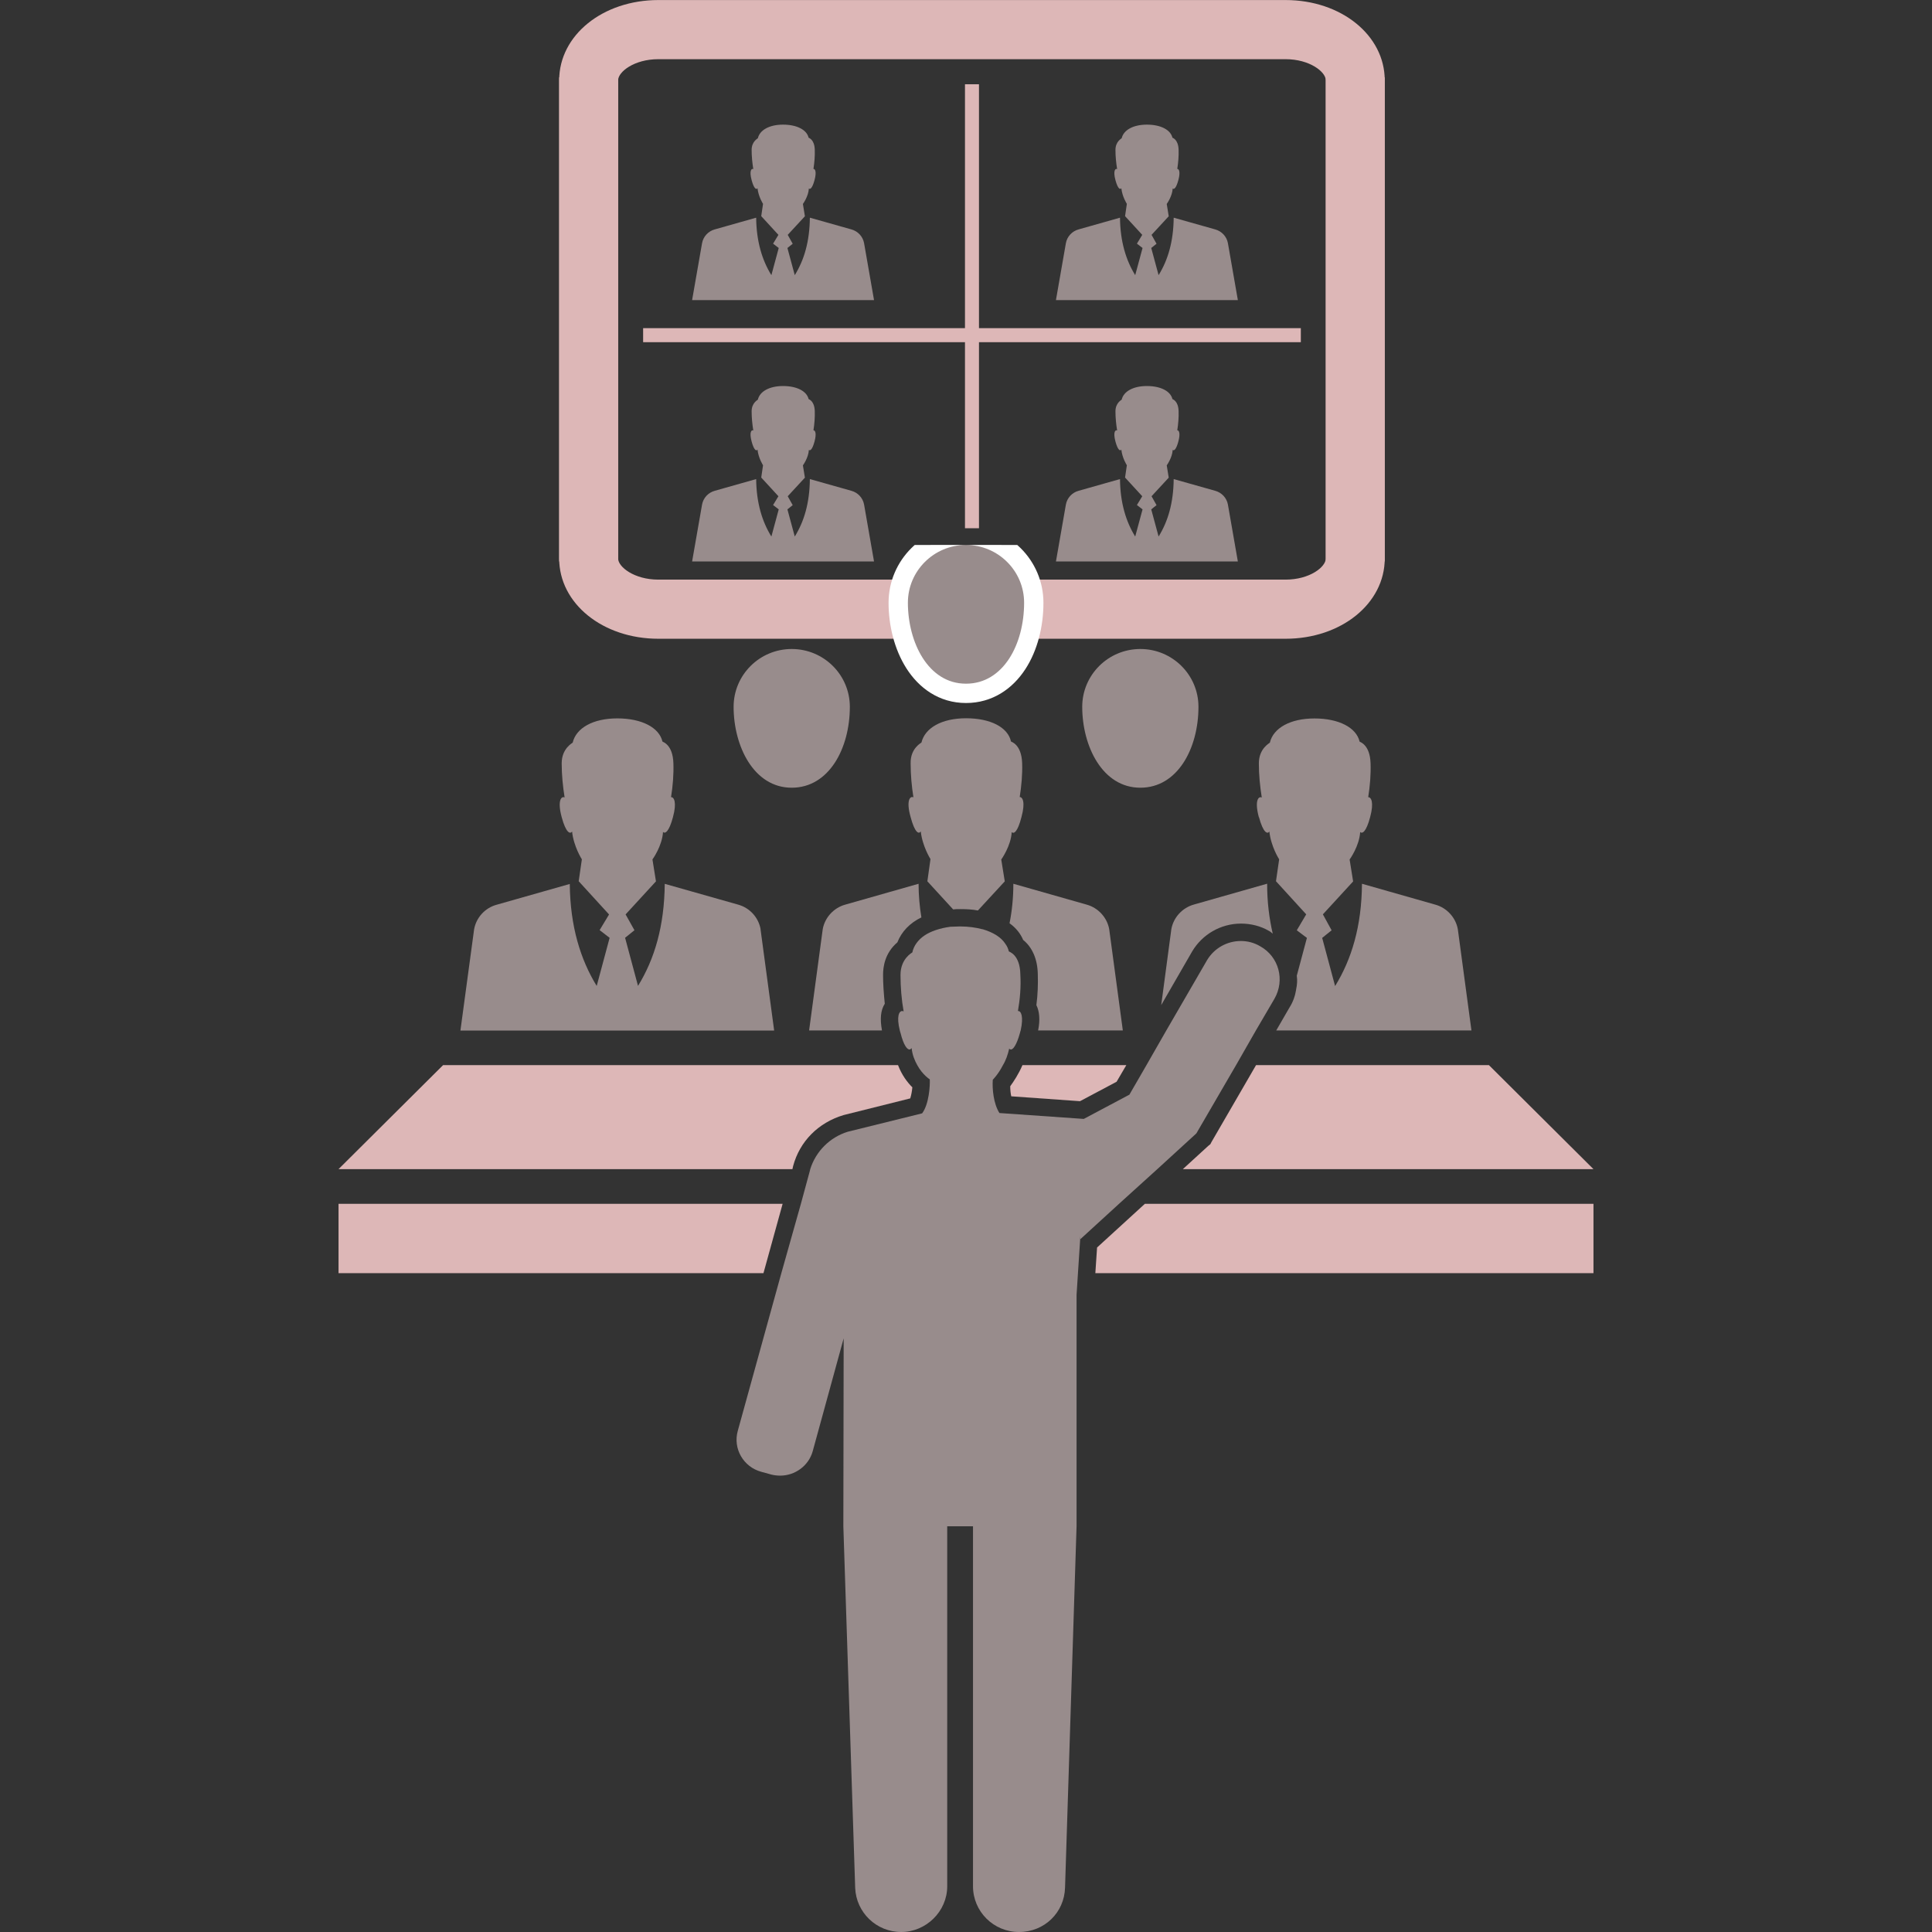
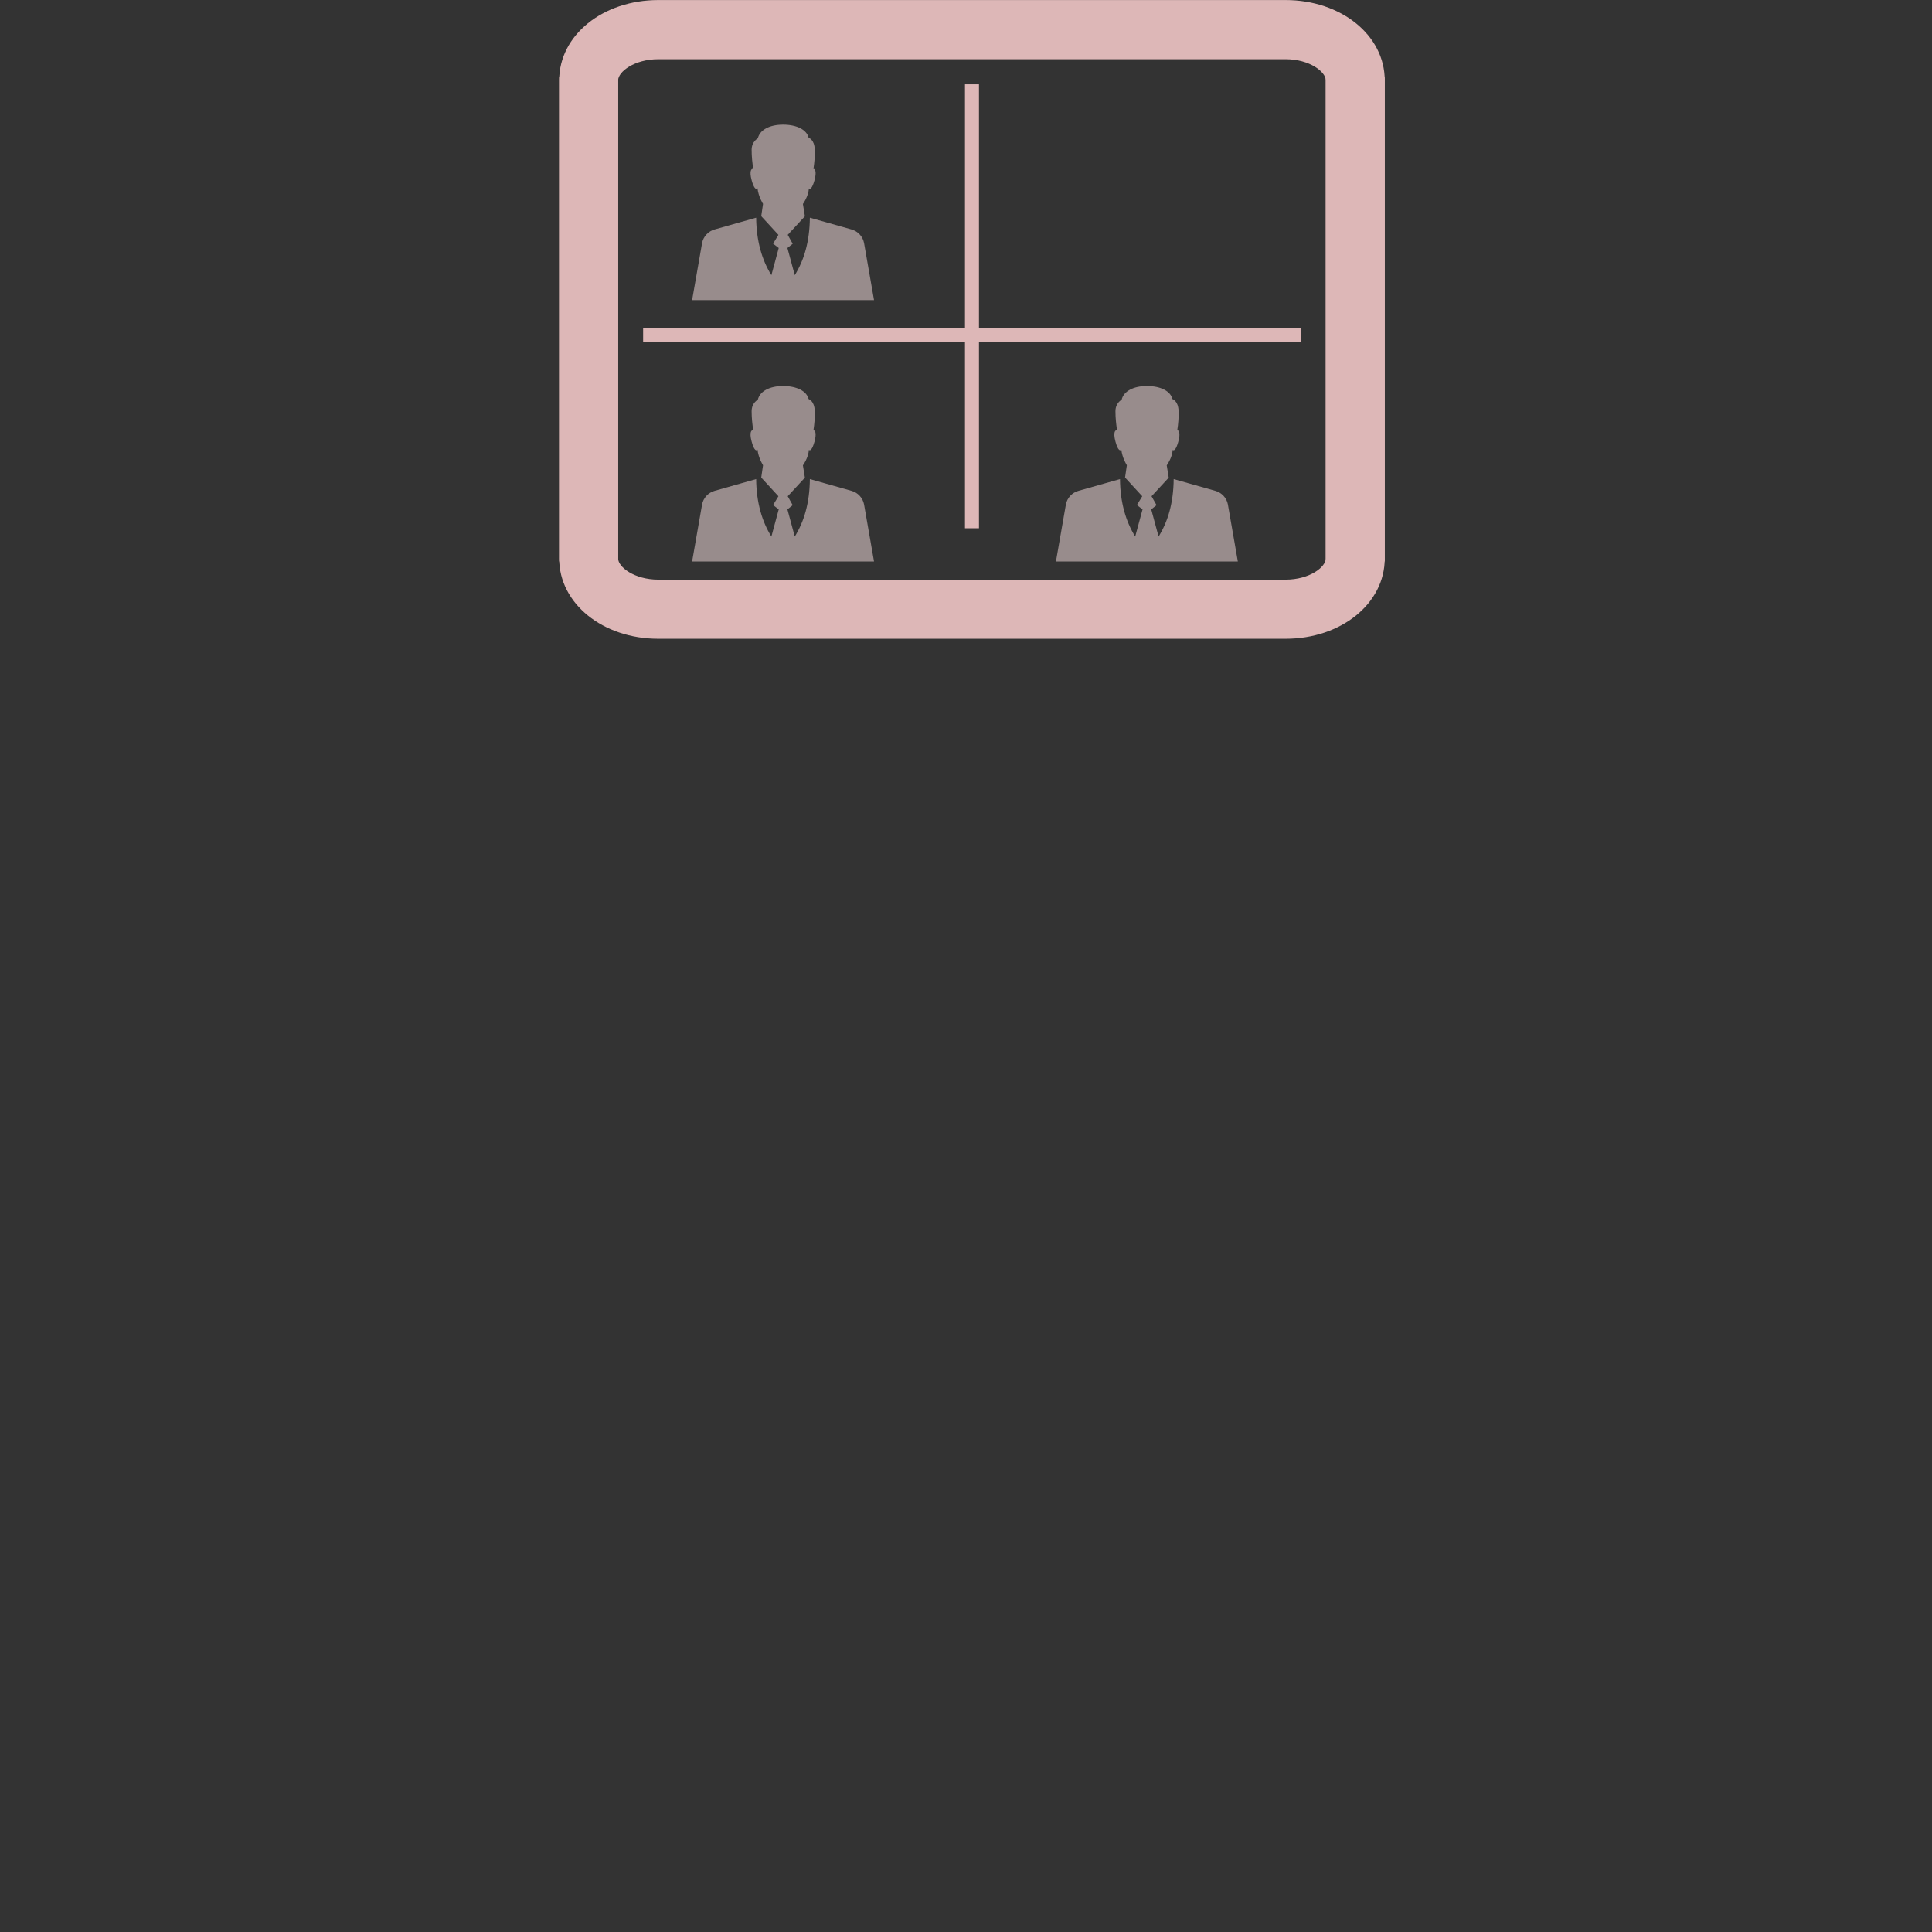
<svg xmlns="http://www.w3.org/2000/svg" width="200" height="200" viewBox="0 0 200 200" fill="none">
  <rect x="0" y="0" width="200" height="200" fill="#333333" stroke="none" />
  <path d="M79.853 28.483L80.614 25.671L80.03 25.223L80.582 24.312L78.803 22.376L78.989 21.103C78.989 21.103 78.51 20.366 78.416 19.483C78.311 19.653 78.058 19.58 77.809 18.651C77.543 17.663 77.799 17.407 77.981 17.505C77.877 16.854 77.809 16.19 77.809 15.52C77.806 14.643 78.446 14.334 78.453 14.309C78.652 13.462 79.642 12.902 81.063 12.902C82.484 12.902 83.514 13.433 83.706 14.251C83.713 14.275 84.311 14.407 84.346 15.508C84.366 16.17 84.311 16.829 84.208 17.486C84.378 17.475 84.556 17.774 84.318 18.651C84.084 19.517 83.85 19.635 83.736 19.51C83.688 20.337 83.117 21.114 83.117 21.114L83.323 22.388L81.545 24.312L82.06 25.234L81.513 25.671L82.274 28.483C83.236 26.936 83.814 25.012 83.837 22.535L88.125 23.745C88.808 23.929 89.324 24.484 89.45 25.173L90.479 31.064H71.647L72.677 25.173C72.803 24.484 73.318 23.929 74.001 23.745L78.278 22.535C78.301 24.998 78.9 26.945 79.853 28.483Z" fill="#988C8C" />
-   <path d="M117.516 28.483L118.277 25.671L117.693 25.223L118.245 24.312L116.466 22.376L116.652 21.103C116.652 21.103 116.173 20.366 116.079 19.483C115.974 19.653 115.722 19.58 115.472 18.651C115.206 17.663 115.463 17.407 115.644 17.505C115.54 16.854 115.472 16.19 115.472 15.52C115.469 14.643 116.109 14.334 116.116 14.309C116.315 13.462 117.305 12.902 118.726 12.902C120.148 12.902 121.177 13.433 121.369 14.251C121.376 14.275 121.974 14.407 122.009 15.508C122.029 16.17 121.974 16.829 121.871 17.486C122.041 17.475 122.22 17.774 121.981 18.651C121.747 19.517 121.514 19.635 121.399 19.51C121.351 20.337 120.78 21.114 120.78 21.114L120.986 22.388L119.208 24.312L119.724 25.234L119.176 25.671L119.937 28.483C120.899 26.936 121.477 25.012 121.5 22.535L125.788 23.745C126.471 23.929 126.987 24.484 127.113 25.173L128.142 31.064H109.311L110.34 25.173C110.466 24.484 110.981 23.929 111.665 23.745L115.942 22.535C115.964 24.998 116.563 26.945 117.516 28.483Z" fill="#988C8C" />
  <path d="M79.853 55.542L80.614 52.73L80.03 52.282L80.582 51.371L78.803 49.435L78.989 48.162C78.989 48.162 78.51 47.426 78.416 46.542C78.311 46.712 78.058 46.639 77.809 45.71C77.543 44.722 77.799 44.466 77.981 44.564C77.877 43.913 77.809 43.249 77.809 42.579C77.806 41.702 78.446 41.394 78.453 41.369C78.652 40.521 79.642 39.961 81.063 39.961C82.484 39.961 83.514 40.492 83.706 41.31C83.713 41.335 84.311 41.466 84.346 42.567C84.366 43.229 84.311 43.888 84.208 44.545C84.378 44.534 84.556 44.833 84.318 45.71C84.084 46.576 83.85 46.694 83.736 46.569C83.688 47.396 83.117 48.173 83.117 48.173L83.323 49.447L81.545 51.371L82.06 52.293L81.513 52.73L82.274 55.542C83.236 53.995 83.814 52.071 83.837 49.594L88.125 50.804C88.808 50.988 89.324 51.543 89.45 52.232L90.479 58.123H71.647L72.677 52.232C72.803 51.543 73.318 50.988 74.001 50.804L78.278 49.594C78.301 52.057 78.9 54.004 79.853 55.542Z" fill="#988C8C" />
  <path d="M117.516 55.542L118.277 52.73L117.693 52.282L118.245 51.371L116.466 49.435L116.652 48.162C116.652 48.162 116.173 47.426 116.079 46.542C115.974 46.712 115.722 46.639 115.472 45.71C115.206 44.722 115.463 44.466 115.644 44.564C115.54 43.913 115.472 43.249 115.472 42.579C115.469 41.702 116.109 41.394 116.116 41.369C116.315 40.521 117.305 39.961 118.726 39.961C120.148 39.961 121.177 40.492 121.369 41.31C121.376 41.335 121.974 41.466 122.009 42.567C122.029 43.229 121.974 43.888 121.871 44.545C122.041 44.534 122.22 44.833 121.981 45.71C121.747 46.576 121.514 46.694 121.399 46.569C121.351 47.396 120.78 48.173 120.78 48.173L120.986 49.447L119.208 51.371L119.724 52.293L119.176 52.73L119.937 55.542C120.899 53.995 121.477 52.071 121.5 49.594L125.788 50.804C126.471 50.988 126.987 51.543 127.113 52.232L128.142 58.123H109.311L110.34 52.232C110.466 51.543 110.981 50.988 111.665 50.804L115.942 49.594C115.964 52.057 116.563 54.004 117.516 55.542Z" fill="#988C8C" />
  <path d="M63.989 8.31C63.989 7.439 65.649 6.127 68.152 6.127H133.081C135.584 6.127 137.245 7.445 137.245 8.31V58.123H143.348V8.31C143.348 3.652 138.839 0.005 133.081 0.005H68.152C62.395 0.005 57.886 3.652 57.886 8.31V58.123H63.989V8.31Z" fill="#DDB7B7" />
  <path d="M137.245 57.818C137.245 58.69 135.584 60.002 133.082 60.002L68.152 60.002C65.65 60.002 63.989 58.684 63.989 57.818L63.989 8.005L57.886 8.005L57.886 57.818C57.886 62.476 62.395 66.123 68.152 66.123L133.082 66.123C138.839 66.123 143.348 62.476 143.348 57.818L143.348 8.005L137.245 8.005L137.245 57.818Z" fill="#DDB7B7" />
  <rect x="66.577" y="33.97" width="68.084" height="1.453" fill="#DDB7B7" />
  <rect x="99.894" y="8.723" width="1.449" height="45.96" fill="#DDB7B7" />
  <g clip-path="url(#clip0_2900_4715)">
    <path d="M82.032 121.028H35.045L45.871 110.259H92.963C93.358 111.301 93.938 112.055 94.446 112.559C94.413 112.92 94.34 113.346 94.228 113.706L87.336 115.43C84.7 116.217 82.79 118.157 82.104 120.706L82.032 121.028Z" fill="#DDB7B7" />
    <path d="M104.691 113.49L111.801 113.995L115.589 111.983L116.598 110.259H105.844C105.449 111.19 104.942 111.943 104.579 112.448C104.579 112.808 104.612 113.169 104.685 113.49H104.691Z" fill="#DDB7B7" />
    <path d="M125.408 118.229L125.296 118.445L125.078 118.622L122.449 121.028H164.955L154.13 110.259H130.027L125.408 118.229Z" fill="#DDB7B7" />
    <path d="M81.017 124.619H35.045V131.796H79.034L81.017 124.619Z" fill="#DDB7B7" />
    <path d="M113.568 129.142L113.39 131.796H164.956V124.619H118.516L113.568 129.142Z" fill="#DDB7B7" />
-     <path d="M95.381 94.967C95.203 93.892 95.091 92.706 95.091 91.487L87.514 93.643C86.321 93.965 85.385 94.974 85.168 96.193L83.758 106.673H91.302C91.085 105.487 91.157 104.589 91.592 103.907C91.487 102.865 91.414 101.863 91.414 100.925C91.414 100.099 91.592 98.664 92.897 97.55C93.332 96.436 94.195 95.538 95.388 94.967H95.381Z" fill="#988C8C" />
    <path d="M105.917 97.301C106.853 98.055 107.399 99.274 107.432 100.82C107.465 101.863 107.432 102.937 107.287 104.052C107.61 104.701 107.683 105.598 107.465 106.673H116.235L114.825 96.193C114.608 94.974 113.672 93.965 112.48 93.643L104.902 91.487C104.902 92.962 104.757 94.325 104.507 95.577C105.159 96.042 105.627 96.619 105.917 97.301Z" fill="#988C8C" />
    <path d="M105.739 84.592C106.174 83.013 105.845 82.508 105.561 82.508C105.739 81.361 105.851 80.174 105.812 78.988C105.739 77.048 104.692 76.799 104.659 76.76C104.336 75.285 102.53 74.354 100.007 74.354C97.483 74.354 95.75 75.357 95.388 76.865C95.388 76.897 94.235 77.441 94.268 79.021C94.268 80.207 94.373 81.387 94.558 82.541C94.235 82.364 93.767 82.829 94.268 84.585C94.702 86.237 95.131 86.381 95.315 86.06C95.493 87.64 96.323 88.931 96.323 88.931L96.001 91.232L98.669 94.142C98.886 94.109 99.137 94.109 99.394 94.109C100.046 94.109 100.659 94.142 101.232 94.253L104.013 91.238L103.65 88.977C103.65 88.977 104.659 87.574 104.731 86.139C104.948 86.355 105.344 86.139 105.739 84.592Z" fill="#988C8C" />
-     <path d="M78.737 96.186C78.513 94.961 77.604 93.971 76.398 93.643L68.814 91.494C68.775 95.891 67.747 99.306 66.047 102.059L64.709 97.078L65.678 96.298L64.762 94.659L67.905 91.238L67.542 88.97C67.542 88.97 68.55 87.587 68.636 86.119C68.84 86.342 69.255 86.132 69.664 84.592C70.086 83.032 69.769 82.501 69.466 82.521C69.651 81.354 69.75 80.174 69.71 79.001C69.644 77.041 68.59 76.805 68.577 76.766C68.241 75.311 66.422 74.367 63.905 74.367C61.388 74.367 59.642 75.363 59.286 76.871C59.273 76.917 58.146 77.461 58.146 79.021C58.146 80.214 58.265 81.393 58.449 82.553C58.127 82.383 57.672 82.835 58.146 84.592C58.588 86.244 59.036 86.375 59.22 86.073C59.385 87.646 60.235 88.957 60.235 88.957L59.906 91.225L63.049 94.666L62.073 96.285L63.108 97.084L61.77 102.066C60.09 99.326 59.023 95.885 58.983 91.507L51.419 93.656C50.213 93.984 49.304 94.974 49.08 96.2L47.663 106.68H80.141L78.731 96.2L78.737 96.186Z" fill="#988C8C" />
    <path d="M123.602 93.637C122.41 93.958 121.474 94.968 121.257 96.187L120.209 104.045L123.418 98.481C124.466 96.724 126.376 95.61 128.472 95.61C129.48 95.61 130.495 95.859 131.358 96.364C131.503 96.436 131.608 96.541 131.753 96.652C131.391 95.073 131.173 93.388 131.173 91.481L123.596 93.637H123.602Z" fill="#988C8C" />
    <path d="M130.329 84.592C130.771 86.244 131.219 86.375 131.403 86.073C131.568 87.646 132.418 88.957 132.418 88.957L132.089 91.225L135.219 94.653L134.243 96.305L135.291 97.091L134.243 101.004C134.316 101.509 134.276 101.935 134.171 102.439V102.472C134.065 103.121 133.848 103.731 133.486 104.301L133.235 104.733L132.115 106.673H152.324L150.914 96.193C150.696 94.974 149.761 93.965 148.568 93.644L140.991 91.487C140.958 95.905 139.91 99.313 138.21 102.079L136.872 97.091L137.848 96.305L136.945 94.653L140.075 91.245L139.712 88.977C139.712 88.977 140.72 87.594 140.806 86.126C141.01 86.349 141.425 86.139 141.834 84.599C142.256 83.039 141.939 82.508 141.636 82.527C141.821 81.361 141.92 80.181 141.88 79.008C141.814 77.048 140.76 76.812 140.747 76.773C140.411 75.318 138.592 74.374 136.075 74.374C133.558 74.374 131.812 75.37 131.456 76.877C131.443 76.923 130.316 77.467 130.316 79.027C130.316 80.22 130.435 81.4 130.619 82.56C130.297 82.39 129.842 82.842 130.316 84.599L130.329 84.592Z" fill="#988C8C" />
-     <path d="M115.84 124.619L119.807 121.027L123.846 117.331L127.958 110.259L130.013 106.667L131.924 103.403C133.044 101.463 132.392 99.025 130.442 97.95C129.829 97.589 129.144 97.412 128.458 97.412C127.048 97.412 125.717 98.133 124.96 99.385L120.736 106.674L118.68 110.265L116.914 113.32L112.19 115.83L103.459 115.22C102.847 114.25 102.702 112.71 102.774 111.773C102.774 111.773 103.354 111.196 103.822 110.265C104.112 109.8 104.329 109.19 104.474 108.541C104.507 108.614 104.58 108.646 104.652 108.646C104.869 108.646 105.232 108.214 105.588 106.923C105.621 106.818 105.621 106.746 105.66 106.674C105.983 105.199 105.693 104.661 105.41 104.661H105.377C105.594 103.403 105.7 102.151 105.627 100.893C105.594 98.776 104.435 98.526 104.435 98.487C104.362 98.199 104.257 97.95 104.072 97.701C103.637 97.019 102.807 96.514 101.726 96.193H101.693C101.008 96.016 100.25 95.905 99.387 95.905C99.025 95.905 98.702 95.938 98.379 95.938C97.299 96.082 96.356 96.403 95.711 96.835C95.025 97.301 94.591 97.91 94.445 98.592C94.413 98.625 93.22 99.241 93.22 100.925C93.22 102.184 93.325 103.475 93.543 104.694C93.51 104.694 93.437 104.661 93.398 104.661C93.075 104.661 92.785 105.199 93.147 106.674C93.18 106.746 93.18 106.85 93.22 106.923C93.543 108.214 93.905 108.646 94.156 108.646C94.228 108.646 94.3 108.574 94.373 108.502C94.445 109.223 94.696 109.793 94.953 110.259C95.493 111.262 96.251 111.733 96.251 111.733C96.284 112.382 96.178 114.283 95.46 115.253L87.771 117.154C85.893 117.731 84.45 119.199 83.877 121.027C83.877 121.06 83.844 121.132 83.844 121.172L82.908 124.619L80.885 131.796L76.372 148.13C75.864 149.958 76.951 151.865 78.823 152.364L79.87 152.652C80.16 152.724 80.483 152.757 80.773 152.757C82.289 152.757 83.699 151.754 84.127 150.247L87.336 138.547L87.303 158L88.528 195.439C88.634 197.988 90.729 200 93.292 200C95.856 200 98.056 197.883 98.056 195.262V158H100.725V195.262C100.725 197.883 102.853 200 105.489 200C108.124 200 110.18 197.988 110.253 195.406L111.445 158V134.057L111.59 131.796L111.841 127.955V128.277L115.847 124.613L115.84 124.619Z" fill="#988C8C" />
    <path d="M81.959 81.544C85.827 81.544 87.975 77.454 87.975 73.168C87.975 69.865 85.28 67.184 81.959 67.184C78.638 67.184 75.943 69.865 75.943 73.168C75.943 77.219 78.019 81.544 81.959 81.544Z" fill="#988C8C" />
    <path d="M118.048 81.544C121.916 81.544 124.064 77.454 124.064 73.168C124.064 69.865 121.369 67.184 118.048 67.184C114.727 67.184 112.032 69.865 112.032 73.168C112.032 77.219 114.108 81.544 118.048 81.544Z" fill="#988C8C" />
    <path d="M100 71.775C102.341 71.775 104.132 70.519 105.295 68.743C106.444 66.988 107.016 64.692 107.016 62.399C107.016 58.538 103.868 55.415 100 55.415C96.132 55.415 92.984 58.538 92.984 62.399C92.984 64.576 93.539 66.865 94.671 68.644C95.817 70.442 97.605 71.775 100 71.775Z" fill="#988C8C" stroke="white" stroke-width="2" />
  </g>
  <defs>
    <clipPath id="clip0_2900_4715">
-       <rect width="129.91" height="143.585" fill="white" transform="translate(35.045 56.415)" />
-     </clipPath>
+       </clipPath>
  </defs>
</svg>